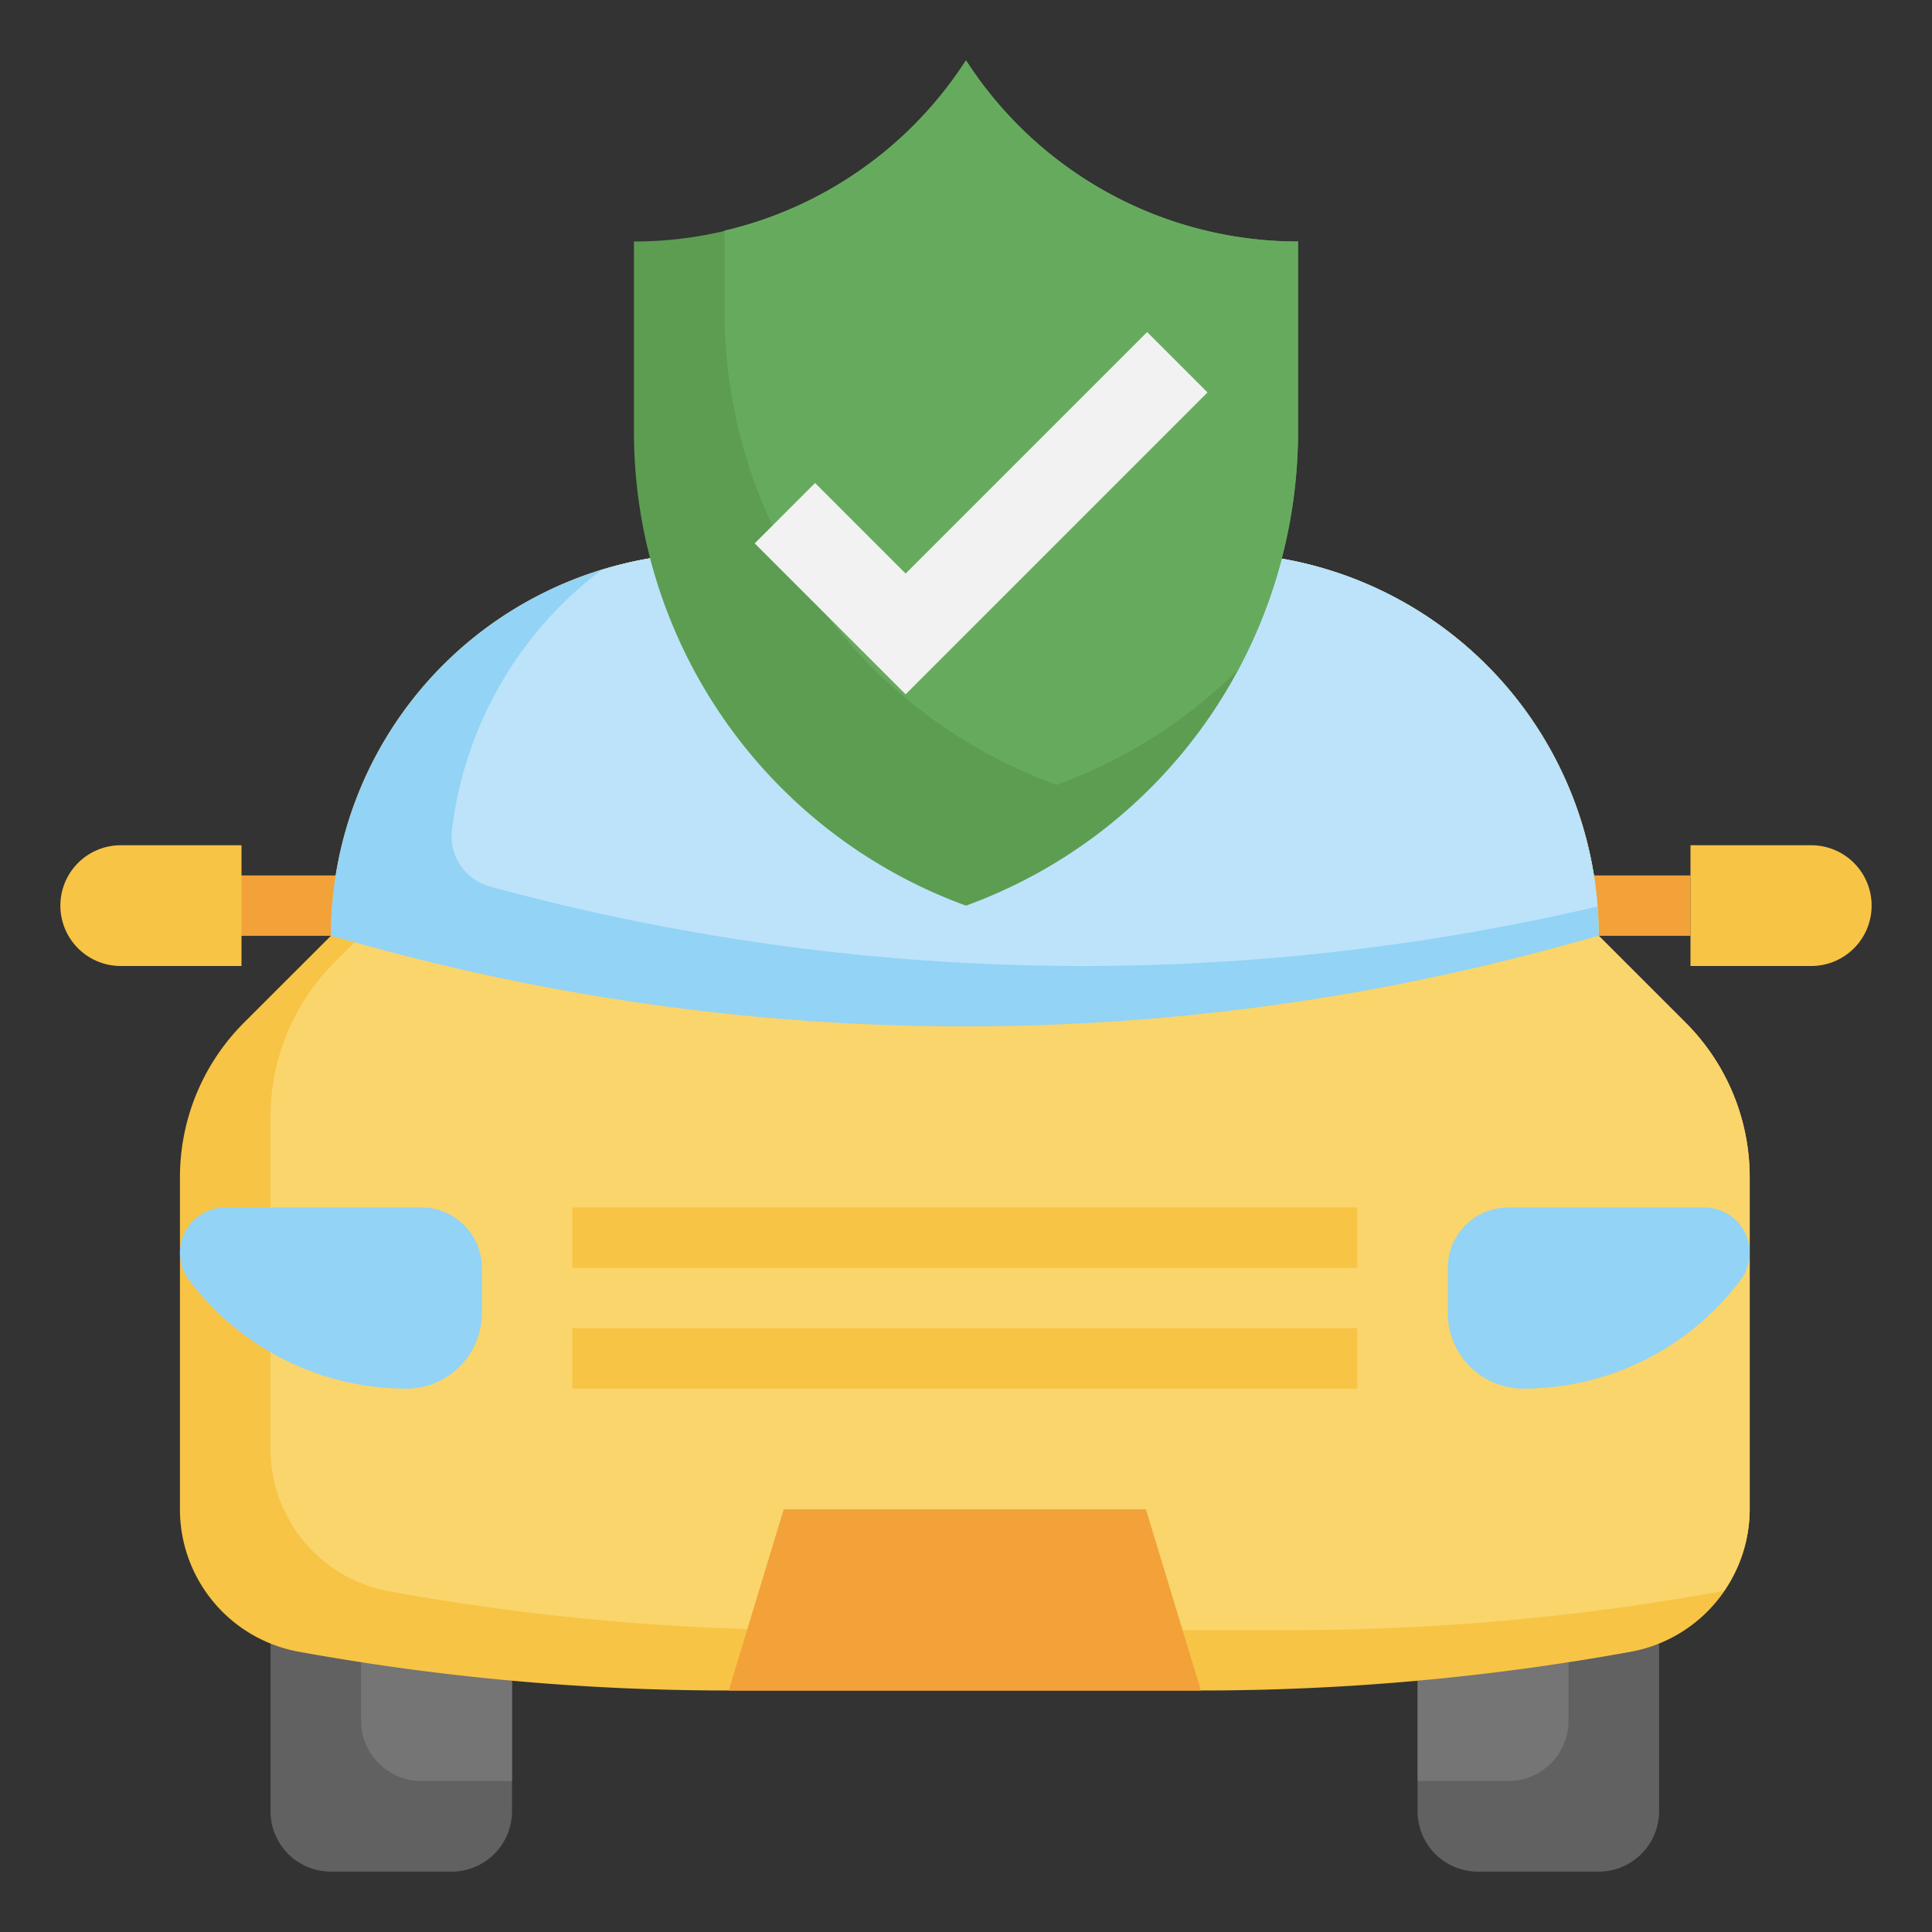
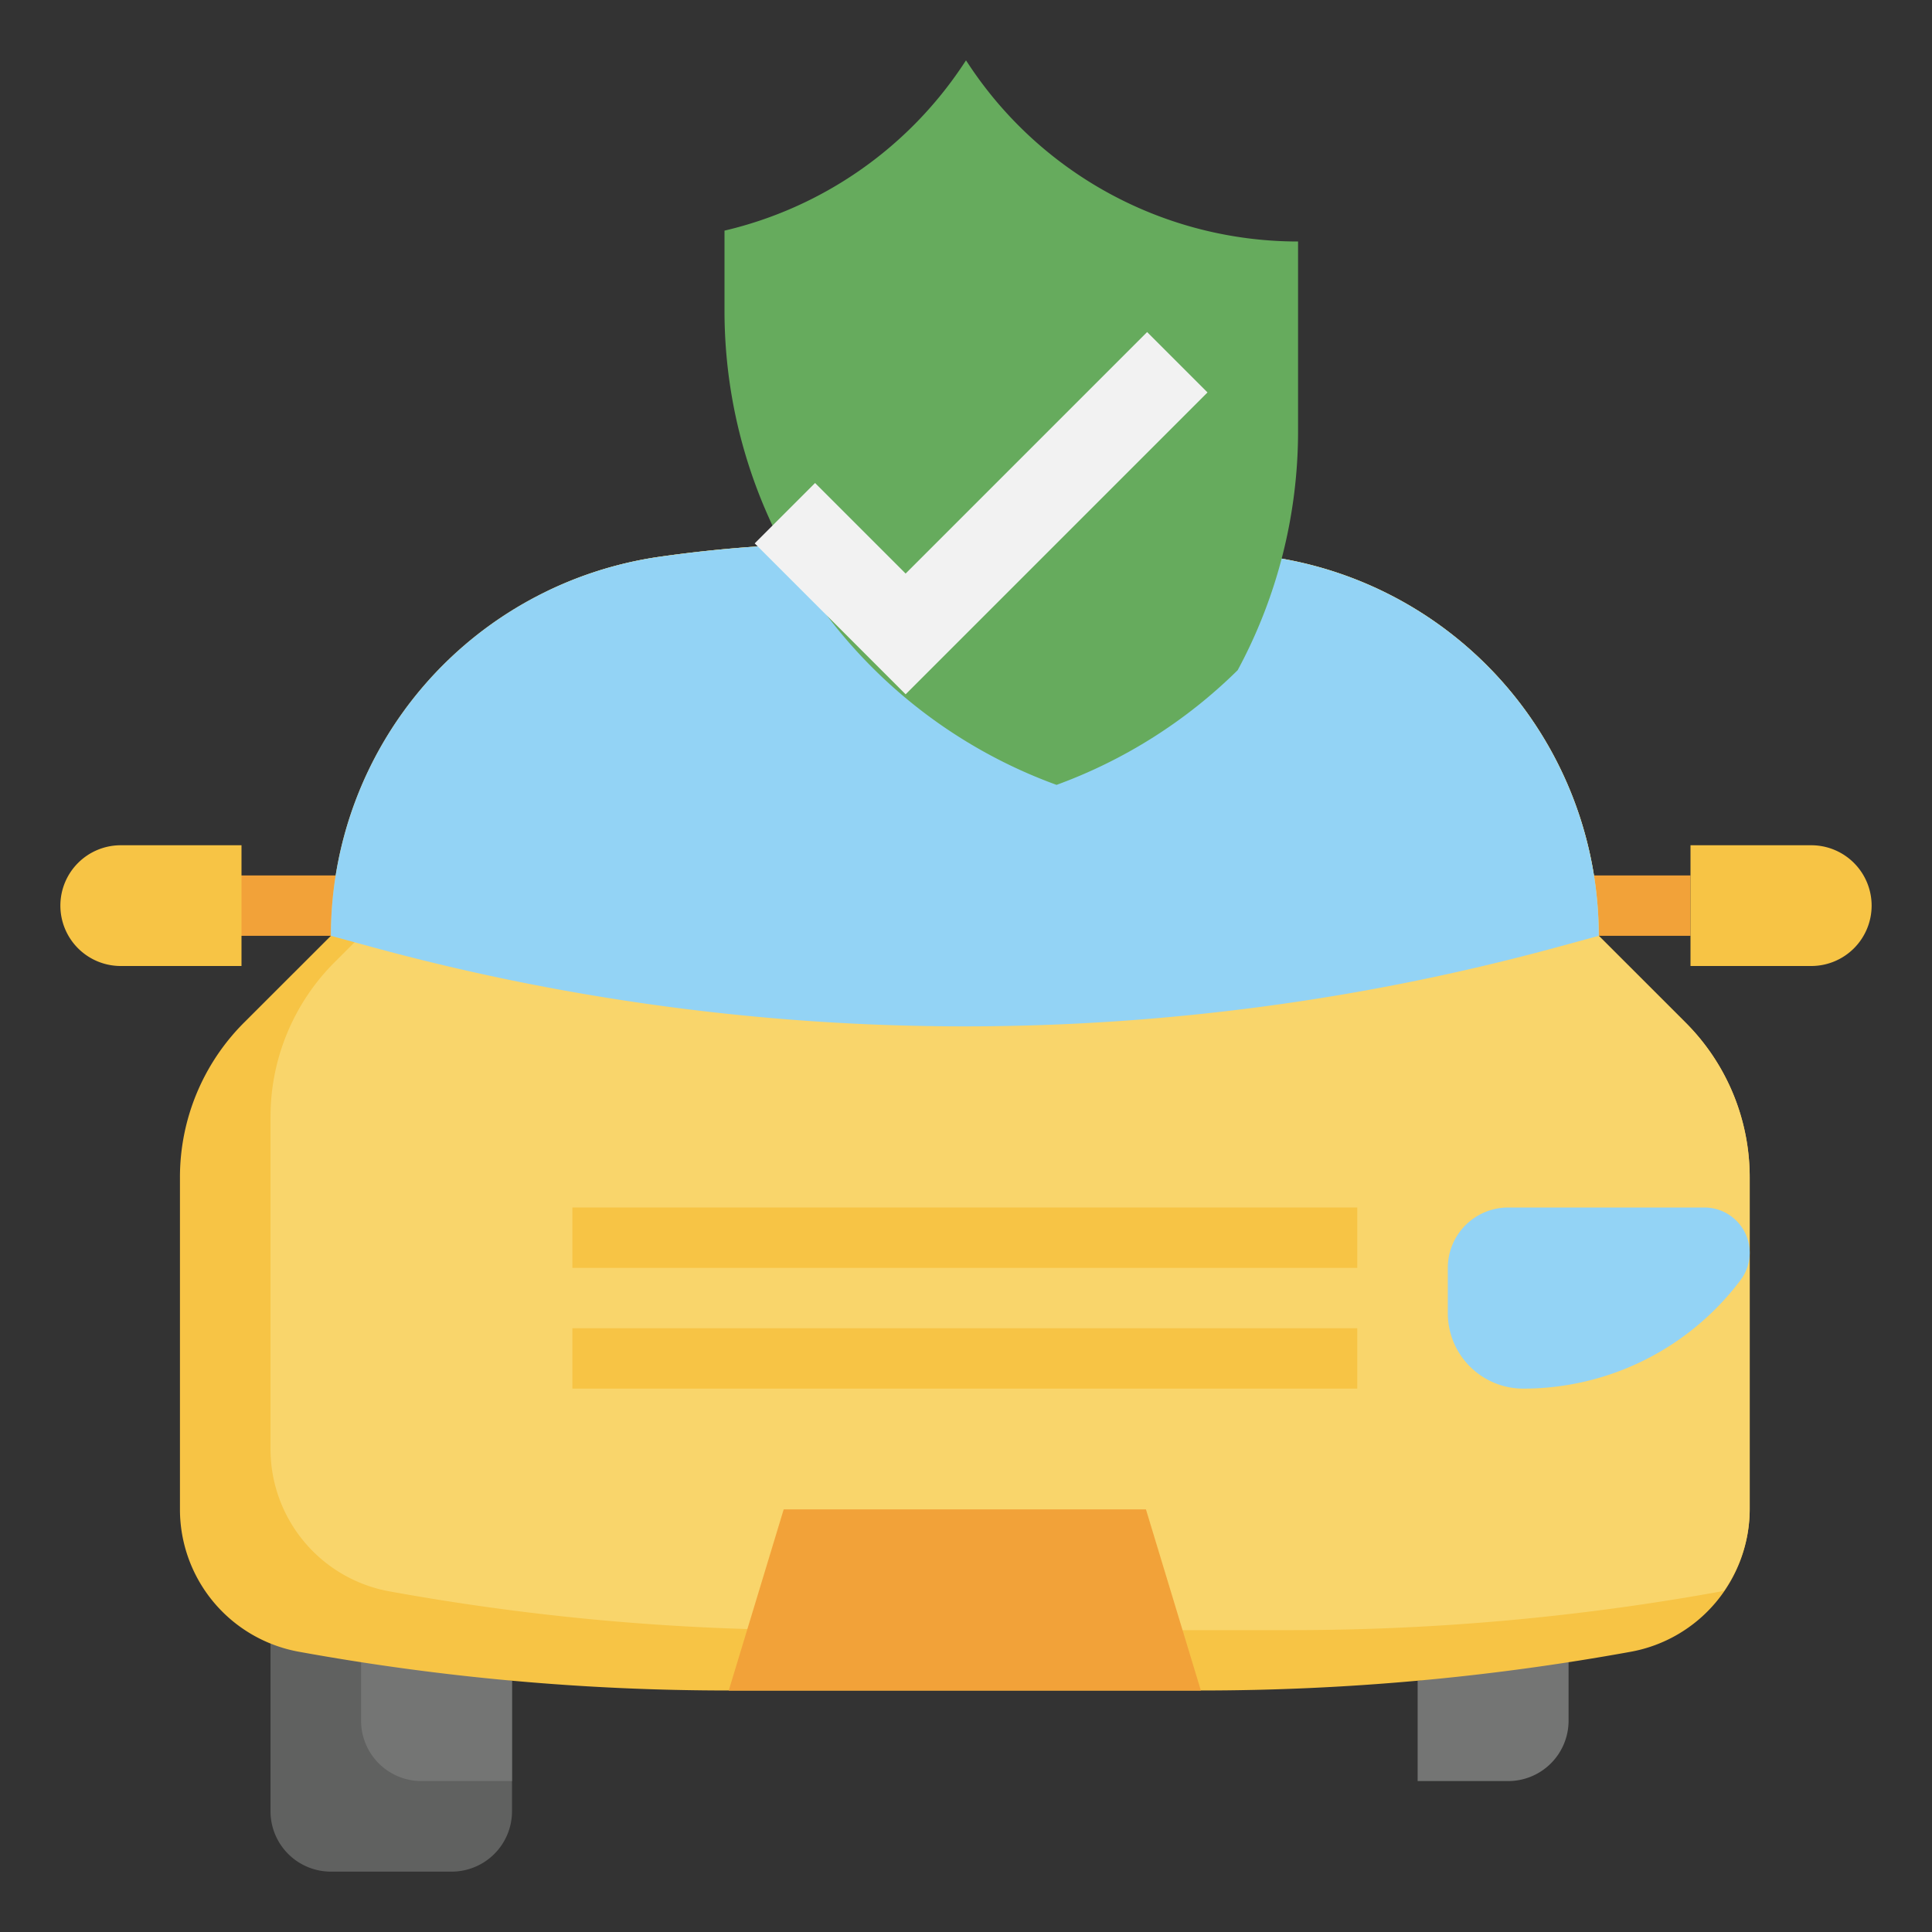
<svg xmlns="http://www.w3.org/2000/svg" id="Layer_3" height="512" viewBox="0 0 64 64" width="512" data-name="Layer 3">
  <rect x="0" y="0" width="64" height="64" fill="#333333" stroke="none" />
-   <path d="m54.959 54.446v5.554a2 2 0 0 1 -2 2h-4a2 2 0 0 1 -2-2v-4.324z" fill="#606160" />
  <path d="m46.961 55.676v3.324h3a2 2 0 0 0 2-2v-2.093z" fill="#747574" />
  <path d="m8.961 54.445v5.555a2 2 0 0 0 2 2h4a2 2 0 0 0 2-2v-4.325z" fill="#606160" />
  <path d="m11.961 57a2 2 0 0 0 2 2h3v-3.325l-5-.768z" fill="#747574" />
  <path d="m7.961 29h5v2h-5z" fill="#f2a239" />
  <path d="m51.961 29h4.039v2h-4.039z" fill="#f2a239" />
  <path d="m39.78 56a79.677 79.677 0 0 0 14.245-1.284 4.8 4.8 0 0 0 3.936-4.716v-11a7.241 7.241 0 0 0 -2.122-5.123l-2.878-2.877a12.683 12.683 0 0 0 -10.89-12.556 44.184 44.184 0 0 0 -6.252-.444h-7.719a44.2 44.2 0 0 0 -6.253.444 12.683 12.683 0 0 0 -10.886 12.556l-2.879 2.877a7.24 7.24 0 0 0 -2.121 5.123v11a4.794 4.794 0 0 0 3.939 4.716 79.685 79.685 0 0 0 14.241 1.284z" fill="#f7c445" />
  <path d="m57.961 39a7.239 7.239 0 0 0 -2.122-5.123l-2.878-2.877a12.683 12.683 0 0 0 -10.89-12.556 44.184 44.184 0 0 0 -6.252-.444h-7.719a44.2 44.2 0 0 0 -6.253.444 12.659 12.659 0 0 0 -3.657 1.114 12.659 12.659 0 0 0 -4.229 9.442l-2.879 2.877a7.238 7.238 0 0 0 -2.121 5.123v11a4.794 4.794 0 0 0 3.939 4.716 79.685 79.685 0 0 0 14.241 1.284h15.639a79.677 79.677 0 0 0 14.245-1.284c.031-.006.058-.019.088-.025a4.756 4.756 0 0 0 .848-2.691z" fill="#f9d56b" />
  <path d="m31.961 34a74.68 74.68 0 0 0 19.647-2.631l1.353-.369a12.683 12.683 0 0 0 -10.89-12.556 44.184 44.184 0 0 0 -6.252-.444h-7.719a44.2 44.2 0 0 0 -6.253.444 12.683 12.683 0 0 0 -10.886 12.556l1.352.369a74.688 74.688 0 0 0 19.648 2.631z" fill="#93d3f5" />
-   <path d="m52.916 30.029a12.678 12.678 0 0 0 -10.845-11.585 44.184 44.184 0 0 0 -6.252-.444h-7.719a44.2 44.2 0 0 0 -6.253.444 12.754 12.754 0 0 0 -1.929.442 12.683 12.683 0 0 0 -4.949 8.631 1.726 1.726 0 0 0 1.266 1.852 74.693 74.693 0 0 0 19.651 2.631 74.663 74.663 0 0 0 17.03-1.971z" fill="#bce3fa" />
  <path d="m56.461 40h-6.5a2 2 0 0 0 -2 2v1.5a2.5 2.5 0 0 0 2.5 2.5 9 9 0 0 0 7.2-3.6 1.5 1.5 0 0 0 .3-.9 1.5 1.5 0 0 0 -1.5-1.5z" fill="#93d3f5" />
-   <path d="m7.461 40h6.5a2 2 0 0 1 2 2v1.5a2.5 2.5 0 0 1 -2.5 2.5 9 9 0 0 1 -7.2-3.6 1.5 1.5 0 0 1 -.3-.9 1.5 1.5 0 0 1 1.5-1.5z" fill="#93d3f5" />
  <g fill="#f7c445">
    <path d="m18.961 40h26v2h-26z" />
    <path d="m18.961 44h26v2h-26z" />
    <path d="m4 28h4a0 0 0 0 1 0 0v4a0 0 0 0 1 0 0h-4a2 2 0 0 1 -2-2 2 2 0 0 1 2-2z" />
    <path d="m58 28h4a0 0 0 0 1 0 0v4a0 0 0 0 1 0 0h-4a2 2 0 0 1 -2-2 2 2 0 0 1 2-2z" transform="matrix(-1 0 0 -1 118 60)" />
  </g>
  <path d="m25.961 50-1.82 6h15.639l-1.819-6z" fill="#f2a239" />
-   <path d="m32 30a16.711 16.711 0 0 1 -11-15.7v-6.3a13.079 13.079 0 0 0 10.883-5.824l.117-.176.117.176a13.079 13.079 0 0 0 10.883 5.824v6.3a16.711 16.711 0 0 1 -11 15.7z" fill="#5c9d52" />
  <path d="m32.117 2.176-.117-.176-.117.176a13.067 13.067 0 0 1 -7.883 5.464v2.66a16.711 16.711 0 0 0 11 15.7 16.68 16.68 0 0 0 6-3.8 16.675 16.675 0 0 0 2-7.9v-6.3a13.079 13.079 0 0 1 -10.883-5.824z" fill="#66ab5d" />
  <path d="m25 18 2-2 3 3 8-8 2 2-10 10z" fill="#f2f2f2" />
</svg>